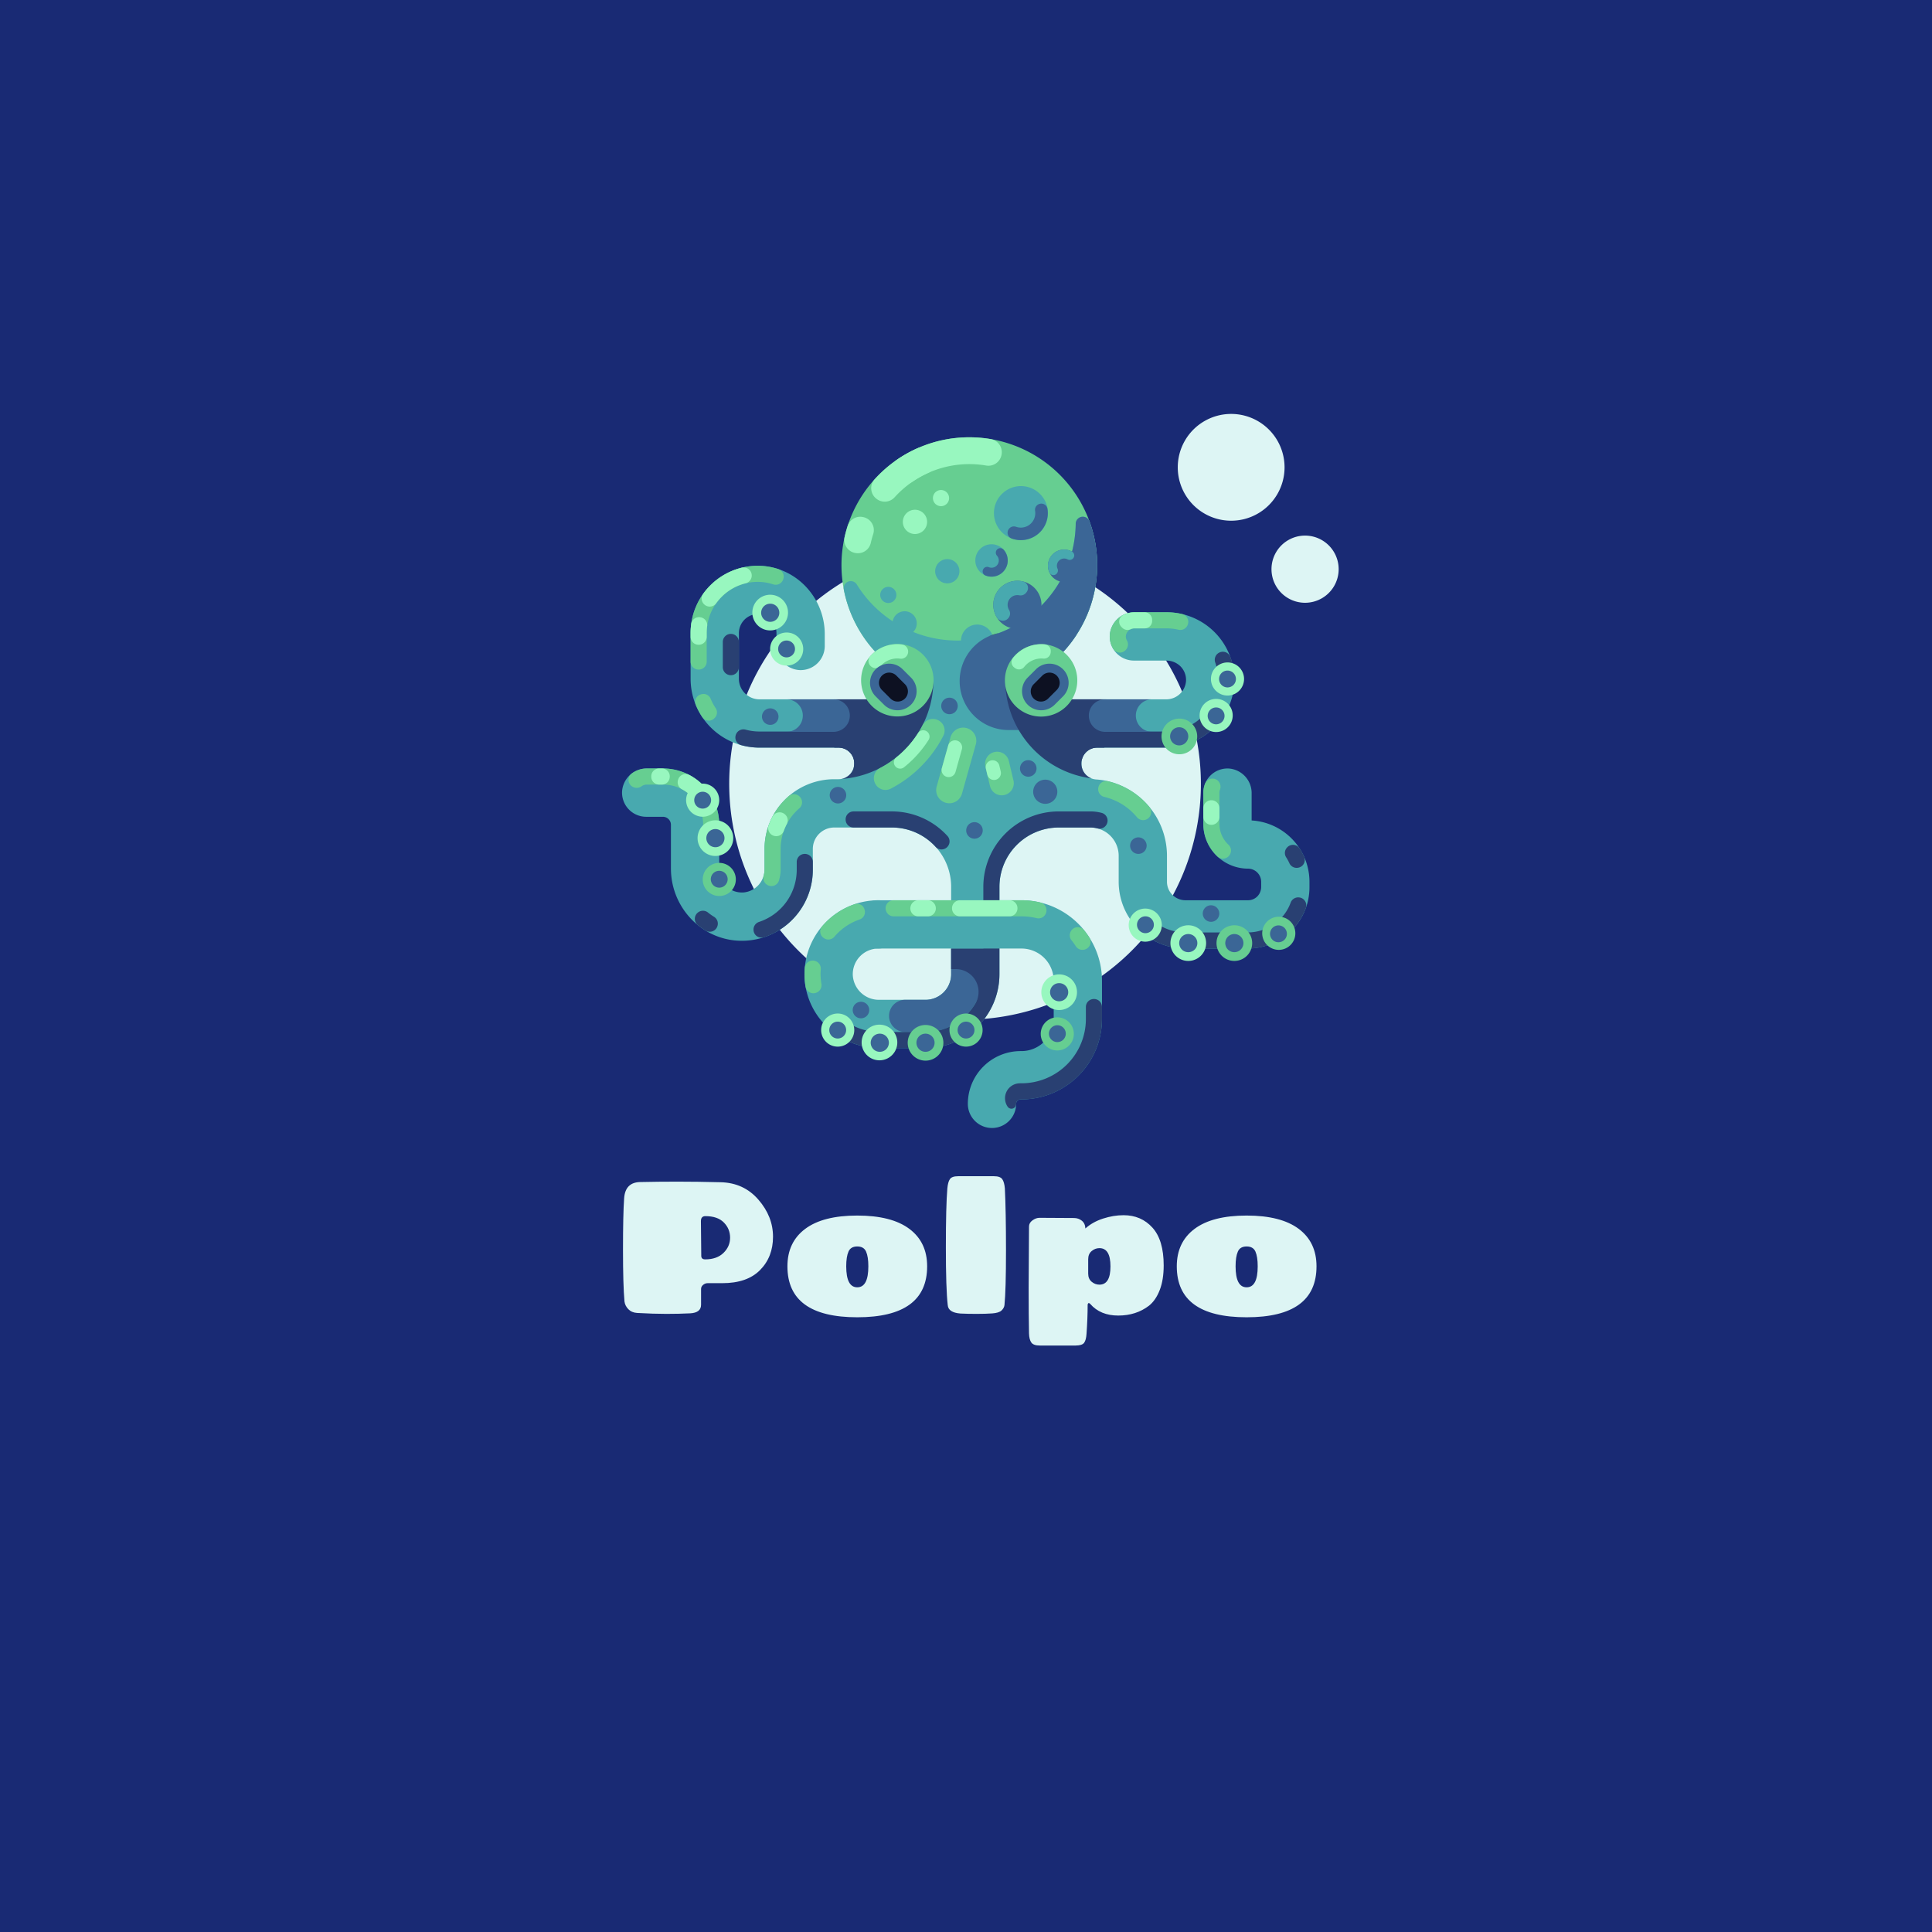
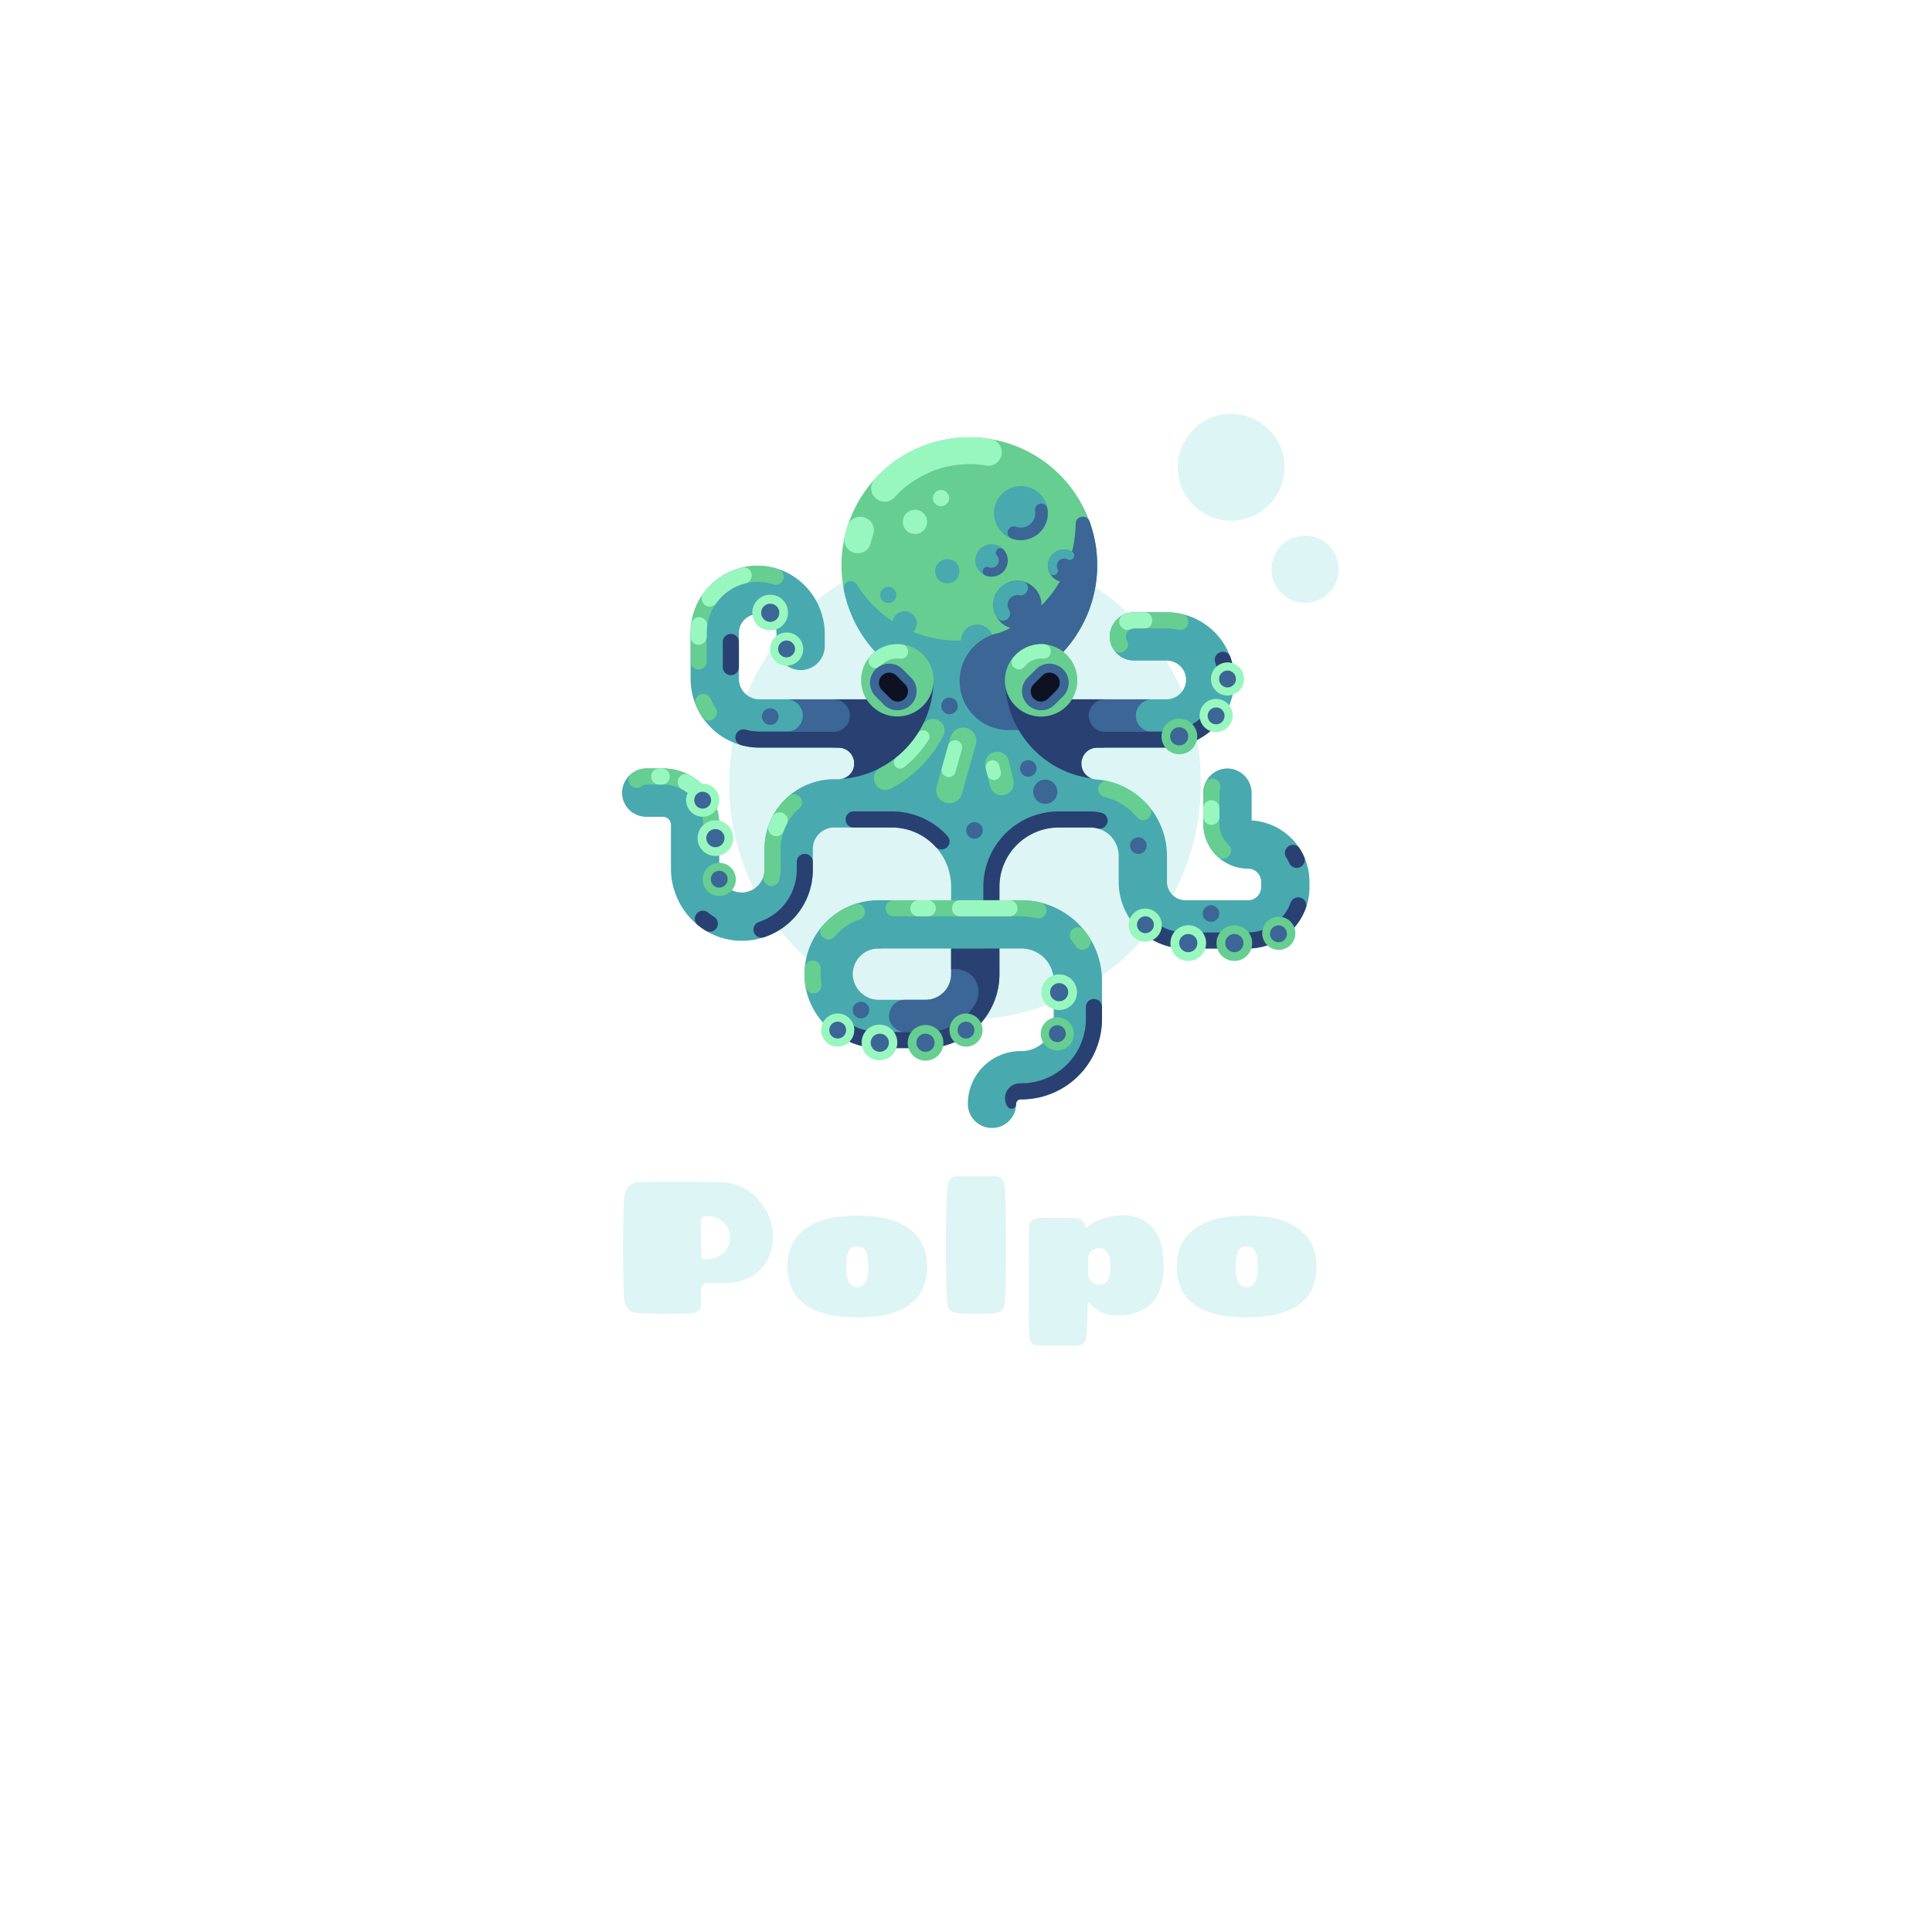
<svg xmlns="http://www.w3.org/2000/svg" width="512" height="512" viewBox="0 0 512 512" style="" data-bbox="164.86300972239803 109.69570398330688 189.92468866197635 246.8824992373801">
-   <rect data-fl-background="" x="0" y="0" width="512" height="512" fill="#192a74" />
  <path transform="matrix(1.25, 0, 0, 1.25, 193.247, 145.218)" data-type="circle" data-cx="50" data-cy="50" data-r="50" d="M50 50m-50 0a50 50 0 1 0 100 0a50 50 0 1 0 -100 0" fill="rgba(221,245,244,1)" />
  <g transform="matrix(0.474, 0, 0, 0.474, 137.435, 88.909)">
    <path fill="rgba(102,206,145,1)" transform="matrix(1, 0, 0, 1, 0, 0)" data-type="circle" data-cx="252" data-cy="128.4" data-r="71.484" d="M252 128.4m-71.484 0a71.484 71.484 0 1 0 142.968 0a71.484 71.484 0 1 0 -142.968 0" />
    <path fill="rgba(152,247,191,1)" d="M252 56.917A71.24 71.24 0 0 0 199.016 80.449a7.413 7.413 0 0 0 .967 10.773l.118.093a7.449 7.449 0 0 0 10.143-.88A56.336 56.336 0 0 1 261.355 72.699a7.45 7.45 0 0 0 8.577-5.651q.029-.129.057-.259a7.424 7.424 0 0 0-6.038-8.863A71.277 71.277 0 0 0 252 56.917Z" transform="matrix(1, 0, 0, 1, 0, 0)" />
    <path fill="rgba(152,247,191,1)" d="M222.944 63.096a70.923 70.923 0 0 0-11.173 6.222 7.446 7.446 0 0 0-1.808 10.631l.099.13a7.452 7.452 0 0 0 10.148 1.66 56.048 56.048 0 0 1 8.714-4.882 7.47 7.47 0 0 0 4.235-8.667q-.019-.073-.038-.146A7.437 7.437 0 0 0 222.944 63.096Z" transform="matrix(1, 0, 0, 1, 0, 0)" />
    <path fill="rgba(152,247,191,1)" d="M188.707 121.67l.151.017a7.385 7.385 0 0 0 8.038-5.682q.572-2.536 1.37-4.983a7.406 7.406 0 0 0-5.357-9.431l-.148-.036a7.417 7.417 0 0 0-8.81 4.955q-.978 3.033-1.689 6.18A7.43 7.43 0 0 0 188.707 121.67Z" transform="matrix(1, 0, 0, 1, 0, 0)" />
    <path fill="rgba(72,169,175,1)" d="M319.182 103.948a3.971 3.971 0 0 0-7.702 1.278 66.146 66.146 0 0 1-122.391 33.982 3.967 3.967 0 0 0-7.279 2.796q.022.115.045.231a71.493 71.493 0 1 0 137.328-38.287Z" transform="matrix(1, 0, 0, 1, 0, 0)" />
    <path fill="rgba(59,102,150,1)" transform="matrix(1, 0, 0, 1, 0, 0)" data-type="circle" data-cx="278.873" data-cy="150.607" data-r="13.461" d="M278.873 150.607m-13.461 0a13.461 13.461 0 1 0 26.922 0a13.461 13.461 0 1 0 -26.922 0" />
    <path fill="rgba(72,169,175,1)" transform="matrix(0.263, -0.965, 0.965, 0.263, 111.183, 344.132)" data-type="circle" data-cx="280.775" data-cy="99.313" data-r="15.097" d="M280.775 99.313m-15.097 0a15.097 15.097 0 1 0 30.194 0a15.097 15.097 0 1 0 -30.194 0" />
    <path fill="rgba(72,169,175,1)" transform="matrix(1, 0, 0, 1, 0, 0)" data-type="circle" data-cx="264.412" data-cy="125.778" data-r="9.059" d="M264.412 125.778m-9.059 0a9.059 9.059 0 1 0 18.118 0a9.059 9.059 0 1 0 -18.118 0" />
    <path fill="rgba(59,102,150,1)" d="M291.031 94.228l-.066.025a3.408 3.408 0 0 0-2.203 3.728 8.205 8.205 0 0 1-.118 3.266 8.087 8.087 0 0 1-10.519 5.713 3.509 3.509 0 0 0-3.883 1.029l-.045.054a3.454 3.454 0 0 0 1.404 5.449A15.088 15.088 0 0 0 295.673 96.88 3.463 3.463 0 0 0 291.031 94.228zM266.842 121.055l-.006.055a2.476 2.476 0 0 0 .58 1.952 4.048 4.048 0 0 1-4.532 6.472 2.461 2.461 0 0 0-3.022.988l-.027.043a2.469 2.469 0 0 0 1.077 3.573 9.056 9.056 0 0 0 10.253-14.388A2.477 2.477 0 0 0 266.842 121.055z" transform="matrix(1, 0, 0, 1, 0, 0)" />
    <path fill="rgba(72,169,175,1)" transform="matrix(0.16, -0.987, 0.987, 0.16, 47.016, 396.397)" data-type="circle" data-cx="256.353" data-cy="170.581" data-r="9.059" d="M256.353 170.581m-9.059 0a9.059 9.059 0 1 0 18.118 0a9.059 9.059 0 1 0 -18.118 0" />
    <path fill="rgba(72,169,175,1)" transform="matrix(1, 0, 0, 1, 0, 0)" data-type="circle" data-cx="239.685" data-cy="131.804" data-r="6.78" d="M239.685 131.804m-6.78 0a6.78 6.78 0 1 0 13.56 0a6.78 6.78 0 1 0 -13.56 0" />
    <path fill="rgba(72,169,175,1)" d="M211.211 145.051a4.517 4.517 0 1 1-4.517-4.517A4.517 4.517 0 0 1 211.211 145.051Z" transform="matrix(1, 0, 0, 1, 0, 0)" />
    <path fill="rgba(152,247,191,1)" d="M240.682 90.908a4.517 4.517 0 1 1-4.517-4.517A4.517 4.517 0 0 1 240.682 90.908Z" transform="matrix(1, 0, 0, 1, 0, 0)" />
    <path fill="rgba(72,169,175,1)" d="M222.61 160.959a6.78 6.78 0 1 1-6.78-6.78A6.78 6.78 0 0 1 222.61 160.959Z" transform="matrix(1, 0, 0, 1, 0, 0)" />
    <path fill="rgba(152,247,191,1)" d="M228.389 104.207a6.78 6.78 0 1 1-6.78-6.78A6.78 6.78 0 0 1 228.389 104.207Z" transform="matrix(1, 0, 0, 1, 0, 0)" />
    <path fill="rgba(59,102,150,1)" transform="matrix(1, 0, 0, 1, 0, 0)" data-type="circle" data-cx="305.019" data-cy="128.75" data-r="9.059" d="M305.019 128.75m-9.059 0a9.059 9.059 0 1 0 18.118 0a9.059 9.059 0 1 0 -18.118 0" />
    <path fill="rgba(72,169,175,1)" d="M442.166 305.412a34.377 34.377 0 0 0-32.333-34.272v-15.177a13.751 13.751 0 0 0-12.848-13.866 13.5 13.5 0 0 0-14.152 13.485v17.5a25.029 25.029 0 0 0 24.87 25 7.387 7.387 0 0 1 7.463 7.322l.001 2.749a7.684 7.684 0 0 1-1.821 5.101 7.295 7.295 0 0 1-5.511 2.496H372.833a10.333 10.333 0 0 1-10.333-10.333v-14.501a42.844 42.844 0 0 0-25.889-39.351 41.138 41.138 0 0 0-13.678-3.341 8.827 8.827 0 0 1-8.266-8.763v-.267a8.778 8.778 0 0 1 8.778-8.778h38.134c20.743 0 38.201-16.378 38.581-37.118a37.836 37.836 0 0 0-37.832-38.549l-17.947.001a13.751 13.751 0 0 0-13.865 12.848A13.5 13.5 0 0 0 344 181.75l17.988-.001a11.294 11.294 0 0 1 7.567 2.76 10.781 10.781 0 0 1 3.598 8.617 11.055 11.055 0 0 1-11.158 10.291h-75.662V179.583h-68.667v23.833H134.667a11.5 11.5 0 0 1-11.5-11.5V166.558a10.704 10.704 0 0 1 9.489-10.76 10.512 10.512 0 0 1 11.511 10.452v6.952a13.751 13.751 0 0 0 12.848 13.866 13.5 13.5 0 0 0 14.152-13.485v-6.63c0-20.478-16.124-37.709-36.597-38.193A37.541 37.541 0 0 0 96.167 166.25v25.666a38.5 38.5 0 0 0 38.5 38.5h44.222a8.778 8.778 0 0 1 8.778 8.778v.111a8.778 8.778 0 0 1-8.778 8.778H176.5a39 39 0 0 0-39 39v11.295a12.914 12.914 0 0 1-11.446 12.98 12.68 12.68 0 0 1-13.887-12.609v-25.167a31.5 31.5 0 0 0-31.5-31.5H71.714a13.751 13.751 0 0 0-13.866 12.848A13.5 13.5 0 0 0 71.333 269.083h9.334a4.5 4.5 0 0 1 4.5 4.5v24.423c0 21.66 17.055 39.886 38.71 40.399A39.71 39.71 0 0 0 164.5 298.75v-11.667a12 12 0 0 1 12-12h32.166a33.167 33.167 0 0 1 33.167 33.167v48.833a14.333 14.333 0 0 1-14.334 14.333H201.571a14.6 14.6 0 0 1-14.729-13.829 14.349 14.349 0 0 1 14.16-14.836c5.598-.064 10.836-3.203 12.752-8.464a13.564 13.564 0 0 0-12.587-18.537 41.379 41.379 0 0 0-41.322 42.33c.534 22.565 19.526 40.337 42.097 40.337h25.558a41.333 41.333 0 0 0 41.334-41.333v-48.833a33.167 33.167 0 0 1 33.167-33.167H319.667a15.833 15.833 0 0 1 15.833 15.833v14.5a37.334 37.334 0 0 0 37.334 37.334h34.346a35.183 35.183 0 0 0 24.525-9.656 34.12 34.12 0 0 0 10.463-24.685Z" transform="matrix(1, 0, 0, 1, 0, 0)" />
    <path fill="rgba(59,102,150,1)" d="M328.53 203.417a27.403 27.403 0 0 1-25.41 17.17H273.97a27.376 27.376 0 0 1-26.59-20.85 27.031 27.031 0 0 1-.79-6.53 27.385 27.385 0 0 1 16.17-24.98c1.95-.53 3.87-1.15 5.74-1.85a66.058 66.058 0 0 0 42.98-61.15 3.969 3.969 0 0 1 7.7-1.28c.18.5.36 1.01.54 1.52.31.93.61 1.88.89 2.83.14.49.28.98.41 1.47.12.42.22.83.33 1.25l.15.63c.09.36.18.73.26 1.1v.03c.12.5.22.99.32 1.49.31 1.52.57 3.05.77 4.61q.09.6.15 1.2c.05.4.09.8.13 1.21.05.5.09 1.01.13 1.51a1.635 1.635 0 0 1 .02.22c.03.39.06.78.08 1.17.03.47.05.94.06 1.42.02.38.03.76.04 1.15.03 1.34.03 2.69-.02 4.05-.02.56-.04 1.11-.08 1.66-.03.68-.08 1.36-.14 2.04-.07.84-.16 1.68-.26 2.51a70.911 70.911 0 0 1-11.04 30.26c.02.01.04.01.06.02a71.813 71.813 0 0 1-25.65 23.81v12.31Z" transform="matrix(1, 0, 0, 1, 0, 0)" />
    <path fill="rgba(102,206,145,1)" d="M105.167 166.25a28.541 28.541 0 0 1 28.498-28.5c.229 0.0.461.003.692.008a27.344 27.344 0 0 1 8.036 1.406 4.435 4.435 0 0 0 5.553-2.825l.035-.1a4.421 4.421 0 0 0-2.747-5.629 36.526 36.526 0 0 0-10.664-1.85c-.301-.007-.604-.011-.903-.011a37.54 37.54 0 0 0-37.5 37.5v16.087a4.455 4.455 0 0 0 4.652 4.455l.09-.004a4.465 4.465 0 0 0 4.258-4.455Z" transform="matrix(1, 0, 0, 1, 0, 0)" />
    <path fill="rgba(152,247,191,1)" d="M105.167 166.25a28.309 28.309 0 0 1 .253-3.778 4.428 4.428 0 0 0-3.567-4.892l-.089-.017a4.438 4.438 0 0 0-5.264 3.711 37.236 37.236 0 0 0-.334 4.976v2.211a4.455 4.455 0 0 0 4.455 4.455h.09a4.455 4.455 0 0 0 4.455-4.455zM103.938 150.479l.071.059a4.446 4.446 0 0 0 6.465-.829 28.745 28.745 0 0 1 3.053-3.599 28.357 28.357 0 0 1 13.346-7.545 4.487 4.487 0 0 0 3.429-5.035l-.014-.089a4.477 4.477 0 0 0-5.517-3.618 37.59 37.59 0 0 0-21.63 14.683A4.441 4.441 0 0 0 103.938 150.479z" transform="matrix(1, 0, 0, 1, 0, 0)" />
    <path fill="rgba(41,64,114,1)" d="M196.667 239.305v-.111a17.778 17.778 0 0 0-17.778-17.778H134.667a29.275 29.275 0 0 1-7.723-1.033 4.492 4.492 0 0 0-5.657 3.477l-.017.09a4.443 4.443 0 0 0 3.171 5.087 38.417 38.417 0 0 0 10.226 1.379h44.222a8.778 8.778 0 0 1 8.778 8.778v.111a8.682 8.682 0 0 1-.287 2.216c-.008.032-.012.064-.019.095 3.103-.194 6.161-.344 9.201-.475A17.686 17.686 0 0 0 196.667 239.305Z" transform="matrix(1, 0, 0, 1, 0, 0)" />
    <path fill="rgba(102,206,145,1)" d="M157.932 258.894q-.074-.132-.15-.263a4.455 4.455 0 0 0-6.778-1.051A38.897 38.897 0 0 0 137.5 287.083v11.295a13.281 13.281 0 0 1-.499 3.606 4.528 4.528 0 0 0 1.813 5.057l.076.05a4.41 4.41 0 0 0 6.647-2.297 21.853 21.853 0 0 0 .964-6.415V287.083a29.932 29.932 0 0 1 10.459-22.738A4.385 4.385 0 0 0 157.932 258.894zM71.714 251.083h9.094a22.353 22.353 0 0 1 22.359 22.359v5.949a4.389 4.389 0 0 0 5.437 4.262l.222-.055a4.389 4.389 0 0 0 3.341-4.262v-5.894a31.359 31.359 0 0 0-31.359-31.359h-9.094a14.107 14.107 0 0 0-8.544 2.882 4.388 4.388 0 0 0 .937 7.51l.083.035a4.511 4.511 0 0 0 4.453-.409A5.119 5.119 0 0 1 71.714 251.083z" transform="matrix(1, 0, 0, 1, 0, 0)" />
    <path fill="rgba(152,247,191,1)" d="M79.641 242.083H78.524a4.355 4.355 0 0 0-4.351 4.4q.001.151.003.301a4.352 4.352 0 0 0 4.351 4.298h1.114q.195 0 .39.004a4.351 4.351 0 0 0 4.453-4.023l.022-.313a4.353 4.353 0 0 0-4.243-4.662Q79.953 242.083 79.641 242.083zM103.313 251.604a31.375 31.375 0 0 0-7.877-5.899 4.369 4.369 0 0 0-6.199 2.455q-.047.142-.093.284a4.42 4.42 0 0 0 2.192 5.274 21.564 21.564 0 0 1 1.973 1.184 22.372 22.372 0 0 1 4.868 4.471 4.315 4.315 0 0 0 5.569.925q.132-.079.265-.159a4.343 4.343 0 0 0 1.172-6.426Q104.295 252.617 103.313 251.604z" transform="matrix(1, 0, 0, 1, 0, 0)" />
    <path fill="rgba(41,64,114,1)" d="M100.346 322.542l-.078.059a4.486 4.486 0 0 0-.033 7.069 39.736 39.736 0 0 0 4.335 3.052 4.481 4.481 0 0 0 6.652-2.712l.023-.089a4.465 4.465 0 0 0-2-4.93 31.031 31.031 0 0 1-3.372-2.386A4.492 4.492 0 0 0 100.346 322.542zM159.685 289.854A4.469 4.469 0 0 0 155.5 294.306v4.444a30.714 30.714 0 0 1-21.047 29.114 4.488 4.488 0 0 0-3.088 4.811l.011.09a4.441 4.441 0 0 0 5.78 3.679A39.722 39.722 0 0 0 164.5 298.75v-4.45a4.455 4.455 0 0 0-4.725-4.453zM208.666 266.083h-21.392a4.447 4.447 0 0 0-4.436 4.668l.005.105a4.434 4.434 0 0 0 4.436 4.227h21.387a33.062 33.062 0 0 1 24.482 10.804 4.439 4.439 0 0 0 5.865.636l.073-.052a4.467 4.467 0 0 0 .66-6.673A42.043 42.043 0 0 0 208.666 266.083z" transform="matrix(1, 0, 0, 1, 0, 0)" />
    <path fill="rgba(102,206,145,1)" d="M110.179 208.336a29.48 29.48 0 0 1-2.827-5.296 4.294 4.294 0 0 0-5.232-2.429q-.1.03-.201.059a4.355 4.355 0 0 0-2.879 5.835 38.421 38.421 0 0 0 3.704 6.926 4.319 4.319 0 0 0 6.688.588q.138-.144.276-.289A4.319 4.319 0 0 0 110.179 208.336Z" transform="matrix(1, 0, 0, 1, 0, 0)" />
    <path fill="rgba(41,64,114,1)" d="M425.444 326.629a26.013 26.013 0 0 1-18.264 7.121h-34.346a28.217 28.217 0 0 1-19.613-7.914 4.48 4.48 0 0 0-6.832.591q-.053.078-.106.156a4.467 4.467 0 0 0 .643 5.702 37.191 37.191 0 0 0 25.908 10.465h34.346a35.182 35.182 0 0 0 24.405-9.54 34.206 34.206 0 0 0 8.568-13.178 4.443 4.443 0 0 0-3.968-5.873l-.091-.005a4.48 4.48 0 0 0-4.46 2.969A25.236 25.236 0 0 1 425.444 326.629zM114.167 171.329v14.1a4.5 4.5 0 0 0 5.472 4.394h0a4.5 4.5 0 0 0 3.528-4.394v-14.1a4.5 4.5 0 0 0-4.763-4.492h0A4.5 4.5 0 0 0 114.167 171.329zM391.761 177.274a4.483 4.483 0 0 0-2.259 5.611 28.872 28.872 0 0 1 1.66 10.248q-.025 1.378-.184 2.723a4.444 4.444 0 0 0 2.375 4.52l.082.041a4.466 4.466 0 0 0 6.466-3.421 35.988 35.988 0 0 0 .259-3.697 37.882 37.882 0 0 0-2.204-13.507 4.468 4.468 0 0 0-6.112-2.557z" transform="matrix(1, 0, 0, 1, 0, 0)" />
    <path fill="rgba(102,206,145,1)" d="M371.025 155.751a38.033 38.033 0 0 0-8.694-1.002h-.004l-17.947.001a13.75 13.75 0 0 0-13.87 12.968 13.434 13.434 0 0 0 1.888 7.433 4.365 4.365 0 0 0 6.906.808l.21-.219a4.477 4.477 0 0 0 .545-5.316 4.501 4.501 0 0 1-.553-2.403 4.756 4.756 0 0 1 4.875-4.271l17.951-.001a28.907 28.907 0 0 1 6.651.772 4.424 4.424 0 0 0 5.231-3.138l.025-.087A4.441 4.441 0 0 0 371.025 155.751Z" transform="matrix(1, 0, 0, 1, 0, 0)" />
    <path fill="rgba(41,64,114,1)" d="M389.972 211.25l-.152-.128a4.395 4.395 0 0 0-6.072.482 29.912 29.912 0 0 1-22.169 9.812h-3.64c.021.165.041.336.062.5-.021-.164-.041-.335-.062-.5h-34.494a17.764 17.764 0 0 0-17.721 16.654c3.06.045 6.109-.314 9.107-.547a8.778 8.778 0 0 1 8.614-7.107h38.134a38.965 38.965 0 0 0 28.77-12.675A4.5 4.5 0 0 0 389.972 211.25Z" transform="matrix(1, 0, 0, 1, 0, 0)" />
    <path fill="rgba(102,206,145,1)" d="M336.611 251.565a41.702 41.702 0 0 0-7.107-2.354 4.453 4.453 0 0 0-5.298 3.182l-.025.093a4.453 4.453 0 0 0 3.299 5.498 32.628 32.628 0 0 1 5.568 1.846 33.736 33.736 0 0 1 12.652 9.485 4.474 4.474 0 0 0 7.452-.77l.047-.092a4.424 4.424 0 0 0-.518-4.826A42.957 42.957 0 0 0 336.611 251.565Z" transform="matrix(1, 0, 0, 1, 0, 0)" />
    <path fill="rgba(59,102,150,1)" d="M241.83 342.747v14.34a14.33 14.33 0 0 1-14.33 14.33h-11.361a8.963 8.963 0 0 0-8.95 7.921q-.012.108-.023.215a8.99 8.99 0 0 0 8.979 9.864H227.5a32.33 32.33 0 0 0 32.33-32.33V342.747Z" transform="matrix(1, 0, 0, 1, 0, 0)" />
    <path fill="rgba(102,206,145,1)" d="M382.833 255.583v17.5a24.919 24.919 0 0 0 7.871 18.186 4.475 4.475 0 0 0 6.993-1.088l.043-.079a4.43 4.43 0 0 0-.825-5.363 15.925 15.925 0 0 1-5.083-11.656v-17.5a4.475 4.475 0 0 1 .273-1.544 4.7 4.7 0 0 0-.226-3.954l-.047-.083a4.465 4.465 0 0 0-8.016.516A13.434 13.434 0 0 0 382.833 255.583Z" transform="matrix(1, 0, 0, 1, 0, 0)" />
    <path fill="rgba(41,64,114,1)" d="M429.168 291.788a25.319 25.319 0 0 1 1.746 3.199 4.437 4.437 0 0 0 4.666 2.615q.093-.013.185-.027a4.424 4.424 0 0 0 3.379-6.233 34.298 34.298 0 0 0-2.468-4.523 4.421 4.421 0 0 0-7.052-.533q-.061.07-.123.14A4.444 4.444 0 0 0 429.168 291.788Z" transform="matrix(1, 0, 0, 1, 0, 0)" />
    <path fill="rgba(102,206,145,1)" d="M168.842 357.867a32.34 32.34 0 0 1 .107-3.499 4.468 4.468 0 0 0-3.392-4.74l-.088-.021a4.467 4.467 0 0 0-5.489 3.998 41.578 41.578 0 0 0-.134 4.475 40.189 40.189 0 0 0 .589 5.971 4.453 4.453 0 0 0 6.045 3.384l.085-.035a4.496 4.496 0 0 0 2.731-4.964A30.689 30.689 0 0 1 168.842 357.867Z" transform="matrix(1, 0, 0, 1, 0, 0)" />
    <path fill="rgba(41,64,114,1)" d="M328.53 273.727l-.04.06a4.494 4.494 0 0 1-4.79 1.83 15.362 15.362 0 0 0-4.03-.53H302a33.167 33.167 0 0 0-33.17 33.16v48.84a41.331 41.331 0 0 1-41.33 41.33h-25.56a42.493 42.493 0 0 1-25.94-8.83 4.311 4.311 0 0 1-.74-6.08c.1-.12.19-.23.28-.35a4.35 4.35 0 0 1 6.07-.65 33.366 33.366 0 0 0 20.33 6.91H227.5a32.315 32.315 0 0 0 27.828-15.864q.073-.124.145-.247a12.734 12.734 0 0 0-11.082-19.06h-2.561v-11.5h18v-34.5A42.168 42.168 0 0 1 302 266.087h17.67a24.842 24.842 0 0 1 6.365.827A4.474 4.474 0 0 1 328.53 273.727Z" transform="matrix(1, 0, 0, 1, 0, 0)" />
    <path fill="rgba(72,169,175,1)" d="M264.667 443.083a13.5 13.5 0 0 1-13.5-13.5 29.533 29.533 0 0 1 29.5-29.5h.5a18.021 18.021 0 0 0 18-18v-21.333a18.021 18.021 0 0 0-18-18h-80a13.5 13.5 0 1 1 0-27h80a45.051 45.051 0 0 1 45 45v21.333a45.051 45.051 0 0 1-45 45h-.5a2.503 2.503 0 0 0-2.5 2.5A13.5 13.5 0 0 1 264.667 443.083Z" transform="matrix(1, 0, 0, 1, 0, 0)" />
    <path fill="rgba(41,64,114,1)" d="M317.167 375.397v6.686a36 36 0 0 1-36 36h-.5a11.518 11.518 0 0 0-1.831.146 8.341 8.341 0 0 0-5.518 12.786l.066.102a2.601 2.601 0 0 0 4.783-1.418l.001-.096a2.513 2.513 0 0 1 2.5-2.52h.5a45 45 0 0 0 45-45v-6.649a4.477 4.477 0 0 0-5.145-4.427l-.09.014A4.426 4.426 0 0 0 317.167 375.397Z" transform="matrix(1, 0, 0, 1, 0, 0)" />
    <path fill="rgba(102,206,145,1)" d="M308.274 334.356l-.02.096a4.437 4.437 0 0 0 .878 3.695 36.154 36.154 0 0 1 2.408 3.342 4.413 4.413 0 0 0 4.668 1.89l.075-.016a4.475 4.475 0 0 0 2.816-6.784 45.201 45.201 0 0 0-2.998-4.146A4.476 4.476 0 0 0 308.274 334.356zM281.167 324.75a35.786 35.786 0 0 1 8.487 1.018 4.423 4.423 0 0 0 5.382-3.484l.017-.09a4.453 4.453 0 0 0-3.287-5.174 44.756 44.756 0 0 0-10.6-1.27h-71.528a4.454 4.454 0 0 0-4.215 5.885l.03.091a4.44 4.44 0 0 0 4.215 3.025z" transform="matrix(1, 0, 0, 1, 0, 0)" />
    <path fill="rgba(152,247,191,1)" d="M141.943 269.022a38.809 38.809 0 0 0-2.147 4.89 4.477 4.477 0 0 0 4.2 6.005h.081a4.44 4.44 0 0 0 4.183-2.918 29.826 29.826 0 0 1 1.68-3.799 4.457 4.457 0 0 0-.844-5.304l-.067-.064A4.491 4.491 0 0 0 141.943 269.022zM354.188 158.756a4.181 4.181 0 0 0-4.169-4.006l-5.639 0a14.043 14.043 0 0 0-6.35 1.517 4.164 4.164 0 0 0-1.021 6.664q.247.245.494.491a4.211 4.211 0 0 0 4.754.791 5.075 5.075 0 0 1 2.123-.464l5.665-0a4.175 4.175 0 0 0 4.17-4.331Q354.203 159.087 354.188 158.756zM387.391 259.836l-.1-0a4.453 4.453 0 0 0-4.458 4.457l.014 4.816a4.493 4.493 0 0 0 5.027 4.448h0a4.493 4.493 0 0 0 3.959-4.461v-4.803A4.457 4.457 0 0 0 387.391 259.836zM219.194 319.064q-.03.118-.059.236a4.441 4.441 0 0 0 4.345 5.45h5.342a4.455 4.455 0 0 0 4.119-6.154l-.037-.09a4.458 4.458 0 0 0-4.119-2.756h-5.283A4.428 4.428 0 0 0 219.194 319.064zM242.321 320.205v.09a4.455 4.455 0 0 0 4.455 4.455h27.677a4.463 4.463 0 0 0 4.44-4.126l.007-.09a4.443 4.443 0 0 0-4.441-4.784h-27.683A4.455 4.455 0 0 0 242.321 320.205z" transform="matrix(1, 0, 0, 1, 0, 0)" />
-     <path fill="rgba(102,206,145,1)" d="M170.551 336.82a4.363 4.363 0 0 0 5.943-.607q.741-.874 1.55-1.704a32.212 32.212 0 0 1 12.685-8.032 4.342 4.342 0 0 0 2.81-4.964q-.029-.151-.059-.301a4.33 4.33 0 0 0-5.609-3.26 41.478 41.478 0 0 0-18.191 12.394 4.394 4.394 0 0 0 .799 6.42Z" transform="matrix(1, 0, 0, 1, 0, 0)" />
+     <path fill="rgba(102,206,145,1)" d="M170.551 336.82a4.363 4.363 0 0 0 5.943-.607q.741-.874 1.55-1.704a32.212 32.212 0 0 1 12.685-8.032 4.342 4.342 0 0 0 2.81-4.964q-.029-.151-.059-.301a4.33 4.33 0 0 0-5.609-3.26 41.478 41.478 0 0 0-18.191 12.394 4.394 4.394 0 0 0 .799 6.42" transform="matrix(1, 0, 0, 1, 0, 0)" />
    <path fill="rgba(41,64,114,1)" d="M231.92 192.667a55.412 55.412 0 0 1-51.48 55.28 8.777 8.777 0 0 0 7.23-8.64v-.11a8.779 8.779 0 0 0-8.78-8.78H176.5v-27h41.17v-10.75zM327.5 203.417v27h-4.06a8.777 8.777 0 0 0-8.77 8.78v.26a8.756 8.756 0 0 0 5.58 8.15 55.403 55.403 0 0 1-48.17-54.94h14.25v10.75z" transform="matrix(1, 0, 0, 1, 0, 0)" />
    <path fill="rgba(102,206,145,1)" transform="matrix(0.797, -0.603, 0.603, 0.797, -57.138, 215.424)" data-type="circle" data-cx="292.333" data-cy="192.827" data-r="20.248" d="M292.333 192.827m-20.248 0a20.248 20.248 0 1 0 40.496 0a20.248 20.248 0 1 0 -40.496 0" />
    <path fill="rgba(152,247,191,1)" d="M277.58 185.976a3.723 3.723 0 0 0 5.168-.75 12.181 12.181 0 0 1 10.586-4.603 3.755 3.755 0 0 0 4.15-3.402q.02-.276.041-.552a3.741 3.741 0 0 0-3.417-4.015 20.276 20.276 0 0 0-17.741 7.726 3.712 3.712 0 0 0 .761 5.258Q277.355 185.804 277.58 185.976Z" transform="matrix(1, 0, 0, 1, 0, 0)" />
    <path fill="rgba(13,17,34,1)" d="M292.087 207.117a8.197 8.197 0 0 1-5.796-13.993l4.739-4.739a8.197 8.197 0 0 1 11.592 11.592l-4.739 4.739A8.141 8.141 0 0 1 292.087 207.117Z" transform="matrix(1, 0, 0, 1, 0, 0)" />
    <path fill="rgba(59,102,150,1)" d="M296.826 188.484a5.679 5.679 0 0 1 4.028 1.669v0a5.697 5.697 0 0 1 0 8.056l-4.739 4.739a5.697 5.697 0 1 1-8.056-8.056l4.739-4.739a5.679 5.679 0 0 1 4.028-1.669Zm0-5a10.627 10.627 0 0 0-7.564 3.133l-4.739 4.739a10.697 10.697 0 0 0 15.127 15.127l4.739-4.739a10.697 10.697 0 0 0-7.564-18.26Z" transform="matrix(1, 0, 0, 1, 0, 0)" />
    <path fill="rgba(102,206,145,1)" transform="matrix(0.104, -0.995, 0.995, 0.104, -2.126, 383.294)" data-type="circle" data-cx="211.667" data-cy="192.827" data-r="20.248" d="M211.667 192.827m-20.248 0a20.248 20.248 0 1 0 40.496 0a20.248 20.248 0 1 0 -40.496 0" />
    <path fill="rgba(152,247,191,1)" d="M209.471 180.777a12.187 12.187 0 0 1 3.814-.091 3.95 3.95 0 0 0 4.503-3.768l.003-.086a3.985 3.985 0 0 0-3.455-4.082 20.263 20.263 0 0 0-17.706 6.523 3.98 3.98 0 0 0 .832 6.054l.075.046a3.899 3.899 0 0 0 4.971-.657A12.147 12.147 0 0 1 209.471 180.777Z" transform="matrix(1, 0, 0, 1, 0, 0)" />
    <path fill="rgba(13,17,34,1)" d="M211.913 207.117a8.141 8.141 0 0 1-5.796-2.401l-4.739-4.739a8.197 8.197 0 1 1 11.592-11.591l4.739 4.738a8.197 8.197 0 0 1-5.796 13.993Z" transform="matrix(1, 0, 0, 1, 0, 0)" />
    <path fill="rgba(59,102,150,1)" d="M207.174 188.484a5.679 5.679 0 0 1 4.028 1.669l4.739 4.739a5.697 5.697 0 1 1-8.056 8.056l-4.739-4.739a5.697 5.697 0 0 1 0-8.056v-0a5.679 5.679 0 0 1 4.028-1.669Zm0-5a10.697 10.697 0 0 0-7.564 18.26l4.739 4.739a10.697 10.697 0 0 0 15.127-15.127l-4.739-4.739a10.626 10.626 0 0 0-7.564-3.133Z" transform="matrix(1, 0, 0, 1, 0, 0)" />
    <path fill="rgba(41,64,114,1)" d="M268.5 166.377c-1.87.7-3.79 1.32-5.74 1.85A26.555 26.555 0 0 1 268.5 166.377Z" transform="matrix(1, 0, 0, 1, 0, 0)" />
    <path fill="rgba(59,102,150,1)" d="M345.095 212.5v-0a9.083 9.083 0 0 1 9.083-9.083h-26.288a9.083 9.083 0 0 0-9.083 9.083v0a9.083 9.083 0 0 0 9.083 9.083h26.288A9.083 9.083 0 0 1 345.095 212.5Z" transform="matrix(1, 0, 0, 1, 0, 0)" />
    <path fill="rgba(59,102,150,1)" d="M158.905 212.5v-0a9.083 9.083 0 0 0-9.083-9.083h26.288a9.083 9.083 0 0 1 9.083 9.083v0a9.083 9.083 0 0 1-9.083 9.083h-26.288A9.083 9.083 0 0 0 158.905 212.5Z" transform="matrix(1, 0, 0, 1, 0, 0)" />
    <path fill="rgba(102,206,145,1)" d="M232.364 214.45a6.442 6.442 0 0 0-6.501 3.431 55.486 55.486 0 0 1-23.84 23.981 6.389 6.389 0 0 0-2.854 8.228l.052.119a6.437 6.437 0 0 0 8.866 3.152 68.749 68.749 0 0 0 29.346-29.496 6.446 6.446 0 0 0-4.897-9.394zM238.824 261.254h0a7.347 7.347 0 0 1-5.088-9.059l7.748-27.599a7.347 7.347 0 0 1 9.059-5.088h0a7.347 7.347 0 0 1 5.088 9.059l-7.748 27.599A7.347 7.347 0 0 1 238.824 261.254z" transform="matrix(1, 0, 0, 1, 0, 0)" />
    <path fill="rgba(152,247,191,1)" d="M239.383 246.759h0a3.968 3.968 0 0 1-2.748-4.893l3.546-12.632a3.968 3.968 0 0 1 4.893-2.748h0a3.968 3.968 0 0 1 2.748 4.893l-3.546 12.632A3.968 3.968 0 0 1 239.383 246.759Z" transform="matrix(1, 0, 0, 1, 0, 0)" />
    <path fill="rgba(102,206,145,1)" d="M271.659 256.901h0a6.745 6.745 0 0 1-8.115-5.014l-2.569-10.875a6.745 6.745 0 0 1 5.014-8.115h0a6.745 6.745 0 0 1 8.115 5.014l2.569 10.875A6.745 6.745 0 0 1 271.659 256.901Z" transform="matrix(1, 0, 0, 1, 0, 0)" />
    <path fill="rgba(152,247,191,1)" d="M266.688 248.401h0a3.861 3.861 0 0 1-4.645-2.87l-.777-3.29a3.861 3.861 0 0 1 2.87-4.645h0a3.861 3.861 0 0 1 4.645 2.87l.777 3.29A3.861 3.861 0 0 1 266.688 248.401zM228.888 221.954l-.061-.07a3.455 3.455 0 0 0-5.513.442 55.083 55.083 0 0 1-12.177 13.603 3.476 3.476 0 0 0-.647 4.78l.042.056a3.467 3.467 0 0 0 4.934.658 61.56 61.56 0 0 0 5.175-4.617 62.67 62.67 0 0 0 8.568-10.682A3.48 3.48 0 0 0 228.888 221.954z" transform="matrix(1, 0, 0, 1, 0, 0)" />
    <path fill="rgba(72,169,175,1)" d="M273.55 149.364a5.443 5.443 0 0 1 4.129-4.088 5.527 5.527 0 0 1 2.19-.036 3.922 3.922 0 0 0 3.914-1.455q.115-.154.233-.305a3.765 3.765 0 0 0-2.092-5.981 13.457 13.457 0 0 0-14.568 20.078 3.967 3.967 0 0 0 6.721.073l.043-.067a3.835 3.835 0 0 0 .121-4.088A5.461 5.461 0 0 1 273.55 149.364zM309.384 120.816a9.051 9.051 0 0 0-12.597 11.711 2.455 2.455 0 0 0 4.358.22l.068-.117a2.474 2.474 0 0 0 .093-2.267 3.999 3.999 0 0 1-.17-2.803 4.044 4.044 0 0 1 5.725-2.418 2.503 2.503 0 0 0 2.733-.163q.044-.035.088-.069A2.454 2.454 0 0 0 309.384 120.816z" transform="matrix(1, 0, 0, 1, 0, 0)" />
    <path fill="rgba(152,247,191,1)" transform="matrix(0.039, -0.999, 0.999, 0.039, -201.137, 581.595)" data-type="circle" data-cx="201.942" data-cy="395.417" data-r="9.971" d="M201.942 395.417m-9.971 0a9.971 9.971 0 1 0 19.942 0a9.971 9.971 0 1 0 -19.942 0" />
    <path fill="rgba(59,102,150,1)" d="M207.017 395.417a5.075 5.075 0 1 1-5.075-5.075A5.075 5.075 0 0 1 207.017 395.417Z" transform="matrix(1, 0, 0, 1, 0, 0)" />
    <path fill="rgba(152,247,191,1)" transform="matrix(1, 0, 0, 1, 0, 0)" data-type="circle" data-cx="110.035" data-cy="281.024" data-r="9.971" d="M110.035 281.024m-9.971 0a9.971 9.971 0 1 0 19.942 0a9.971 9.971 0 1 0 -19.942 0" />
    <path fill="rgba(59,102,150,1)" d="M115.11 281.024a5.075 5.075 0 1 1-5.075-5.075A5.075 5.075 0 0 1 115.11 281.024Z" transform="matrix(1, 0, 0, 1, 0, 0)" />
    <path fill="rgba(102,206,145,1)" transform="matrix(1, 0, 0, 1, 0, 0)" data-type="circle" data-cx="400.167" data-cy="339.712" data-r="9.971" d="M400.167 339.712m-9.971 0a9.971 9.971 0 1 0 19.942 0a9.971 9.971 0 1 0 -19.942 0" />
    <path fill="rgba(59,102,150,1)" d="M405.242 339.712a5.075 5.075 0 1 1-5.075-5.075A5.075 5.075 0 0 1 405.242 339.712Z" transform="matrix(1, 0, 0, 1, 0, 0)" />
    <path fill="rgba(152,247,191,1)" transform="matrix(1, 0, 0, 1, 0, 0)" data-type="circle" data-cx="178.412" data-cy="388.34" data-r="9.257" d="M178.412 388.34m-9.257 0a9.257 9.257 0 1 0 18.514 0a9.257 9.257 0 1 0 -18.514 0" />
    <path fill="rgba(59,102,150,1)" transform="matrix(1, 0, 0, 1, 0, 0)" data-type="circle" data-cx="178.412" data-cy="388.34" data-r="4.712" d="M178.412 388.34m-4.712 0a4.712 4.712 0 1 0 9.424 0a4.712 4.712 0 1 0 -9.424 0" />
    <path fill="rgba(102,206,145,1)" transform="matrix(0.189, -0.982, 0.982, 0.189, -207.529, 356.811)" data-type="circle" data-cx="112.167" data-cy="303.996" data-r="9.257" d="M112.167 303.996m-9.257 0a9.257 9.257 0 1 0 18.514 0a9.257 9.257 0 1 0 -18.514 0" />
    <path fill="rgba(59,102,150,1)" d="M116.878 303.996a4.712 4.712 0 1 1-4.711-4.712A4.712 4.712 0 0 1 116.878 303.996Z" transform="matrix(1, 0, 0, 1, 0, 0)" />
    <path fill="rgba(152,247,191,1)" transform="matrix(1, 0, 0, 1, 0, 0)" data-type="circle" data-cx="102.91" data-cy="259.8" data-r="9.257" d="M102.91 259.8m-9.257 0a9.257 9.257 0 1 0 18.514 0a9.257 9.257 0 1 0 -18.514 0" />
    <path fill="rgba(59,102,150,1)" transform="matrix(1, 0, 0, 1, 0, 0)" data-type="circle" data-cx="102.91" data-cy="259.8" data-r="4.712" d="M102.91 259.8m-4.712 0a4.712 4.712 0 1 0 9.424 0a4.712 4.712 0 1 0 -9.424 0" />
    <path fill="rgba(152,247,191,1)" transform="matrix(0.161, -0.987, 0.987, 0.161, -47.22, 294.973)" data-type="circle" data-cx="149.821" data-cy="175.25" data-r="9.257" d="M149.821 175.25m-9.257 0a9.257 9.257 0 1 0 18.514 0a9.257 9.257 0 1 0 -18.514 0" />
    <path fill="rgba(59,102,150,1)" transform="matrix(1, 0, 0, 1, 0, 0)" data-type="circle" data-cx="149.821" data-cy="175.25" data-r="4.712" d="M149.821 175.25m-4.712 0a4.712 4.712 0 1 0 9.424 0a4.712 4.712 0 1 0 -9.424 0" />
    <path fill="rgba(102,206,145,1)" transform="matrix(1, 0, 0, 1, 0, 0)" data-type="circle" data-cx="250.159" data-cy="388.34" data-r="9.257" d="M250.159 388.34m-9.257 0a9.257 9.257 0 1 0 18.514 0a9.257 9.257 0 1 0 -18.514 0" />
    <path fill="rgba(59,102,150,1)" d="M254.871 388.34a4.712 4.712 0 1 1-4.712-4.712A4.712 4.712 0 0 1 254.871 388.34Z" transform="matrix(1, 0, 0, 1, 0, 0)" />
    <path fill="rgba(102,206,145,1)" transform="matrix(0.999, -0.053, 0.053, 0.999, -17.009, 22.825)" data-type="circle" data-cx="424.731" data-cy="334.252" data-r="9.257" d="M424.731 334.252m-9.257 0a9.257 9.257 0 1 0 18.514 0a9.257 9.257 0 1 0 -18.514 0" />
    <path fill="rgba(59,102,150,1)" transform="matrix(0.387, -0.922, 0.922, 0.387, -47.715, 596.77)" data-type="circle" data-cx="424.731" data-cy="334.252" data-r="4.712" d="M424.731 334.252m-4.712 0a4.712 4.712 0 1 0 9.424 0a4.712 4.712 0 1 0 -9.424 0" />
    <path fill="rgba(152,247,191,1)" transform="matrix(0.229, -0.973, 0.973, 0.229, -50.45, 595.211)" data-type="circle" data-cx="350.455" data-cy="329.448" data-r="9.257" d="M350.455 329.448m-9.257 0a9.257 9.257 0 1 0 18.514 0a9.257 9.257 0 1 0 -18.514 0" />
    <path fill="rgba(59,102,150,1)" d="M355.166 329.448a4.712 4.712 0 1 1-4.712-4.712A4.712 4.712 0 0 1 355.166 329.448Z" transform="matrix(1, 0, 0, 1, 0, 0)" />
    <path fill="rgba(152,247,191,1)" transform="matrix(1, 0, 0, 1, 0, 0)" data-type="circle" data-cx="396.342" data-cy="192.048" data-r="9.257" d="M396.342 192.048m-9.257 0a9.257 9.257 0 1 0 18.514 0a9.257 9.257 0 1 0 -18.514 0" />
    <path fill="rgba(59,102,150,1)" transform="matrix(1, 0, 0, 1, 0, 0)" data-type="circle" data-cx="396.342" data-cy="192.048" data-r="4.712" d="M396.342 192.048m-4.712 0a4.712 4.712 0 1 0 9.424 0a4.712 4.712 0 1 0 -9.424 0" />
    <path fill="rgba(102,206,145,1)" transform="matrix(0.193, -0.981, 0.981, 0.193, -139.887, 610.627)" data-type="circle" data-cx="301.216" data-cy="390.341" data-r="9.257" d="M301.216 390.341m-9.257 0a9.257 9.257 0 1 0 18.514 0a9.257 9.257 0 1 0 -18.514 0" />
    <path fill="rgba(59,102,150,1)" d="M305.927 390.341a4.712 4.712 0 1 1-4.712-4.712A4.712 4.712 0 0 1 305.927 390.341Z" transform="matrix(1, 0, 0, 1, 0, 0)" />
    <path fill="rgba(152,247,191,1)" transform="matrix(0.031, -1, 1, 0.031, 165.235, 595.819)" data-type="circle" data-cx="389.972" data-cy="212.673" data-r="9.257" d="M389.972 212.673m-9.257 0a9.257 9.257 0 1 0 18.514 0a9.257 9.257 0 1 0 -18.514 0" />
    <path fill="rgba(59,102,150,1)" transform="matrix(1, 0, 0, 1, 0, 0)" data-type="circle" data-cx="389.972" data-cy="212.673" data-r="4.712" d="M389.972 212.673m-4.712 0a4.712 4.712 0 1 0 9.424 0a4.712 4.712 0 1 0 -9.424 0" />
    <path fill="rgba(102,206,145,1)" transform="matrix(0.392, -0.92, 0.92, 0.392, -225.444, 449.753)" data-type="circle" data-cx="227.499" data-cy="395.417" data-r="9.971" d="M227.499 395.417m-9.971 0a9.971 9.971 0 1 0 19.942 0a9.971 9.971 0 1 0 -19.942 0" />
    <path fill="rgba(59,102,150,1)" d="M232.575 395.417a5.075 5.075 0 1 1-5.075-5.075A5.075 5.075 0 0 1 232.575 395.417Z" transform="matrix(1, 0, 0, 1, 0, 0)" />
    <path fill="rgba(152,247,191,1)" transform="matrix(1, 0, 0, 1, 0, 0)" data-type="circle" data-cx="374.409" data-cy="339.712" data-r="9.971" d="M374.409 339.712m-9.971 0a9.971 9.971 0 1 0 19.942 0a9.971 9.971 0 1 0 -19.942 0" />
    <path fill="rgba(59,102,150,1)" d="M379.484 339.712a5.075 5.075 0 1 1-5.075-5.075A5.075 5.075 0 0 1 379.484 339.712Z" transform="matrix(1, 0, 0, 1, 0, 0)" />
    <path fill="rgba(152,247,191,1)" transform="matrix(0.925, -0.38, 0.38, 0.925, -116.85, 142.381)" data-type="circle" data-cx="302.219" data-cy="367.165" data-r="9.971" d="M302.219 367.165m-9.971 0a9.971 9.971 0 1 0 19.942 0a9.971 9.971 0 1 0 -19.942 0" />
    <path fill="rgba(59,102,150,1)" d="M307.294 367.165a5.075 5.075 0 1 1-5.075-5.075A5.075 5.075 0 0 1 307.294 367.165Z" transform="matrix(1, 0, 0, 1, 0, 0)" />
    <path fill="rgba(102,206,145,1)" transform="matrix(0.231, -0.973, 0.973, 0.231, 66.065, 531.762)" data-type="circle" data-cx="369.334" data-cy="224.1" data-r="9.971" d="M369.334 224.1m-9.971 0a9.971 9.971 0 1 0 19.942 0a9.971 9.971 0 1 0 -19.942 0" />
    <path fill="rgba(59,102,150,1)" d="M374.409 224.1a5.075 5.075 0 1 1-5.075-5.075A5.075 5.075 0 0 1 374.409 224.1Z" transform="matrix(1, 0, 0, 1, 0, 0)" />
    <path fill="rgba(152,247,191,1)" transform="matrix(0.333, -0.943, 0.943, 0.333, -52.377, 235.962)" data-type="circle" data-cx="140.683" data-cy="155.022" data-r="9.971" d="M140.683 155.022m-9.971 0a9.971 9.971 0 1 0 19.942 0a9.971 9.971 0 1 0 -19.942 0" />
    <path fill="rgba(59,102,150,1)" d="M145.759 155.022a5.075 5.075 0 1 1-5.075-5.075A5.075 5.075 0 0 1 145.759 155.022Z" transform="matrix(1, 0, 0, 1, 0, 0)" />
    <path fill="rgba(59,102,150,1)" transform="matrix(1, 0, 0, 1, 0, 0)" data-type="circle" data-cx="294.454" data-cy="255.088" data-r="6.75" d="M294.454 255.088m-6.75 0a6.75 6.75 0 1 0 13.5 0a6.75 6.75 0 1 0 -13.5 0" />
    <path fill="rgba(59,102,150,1)" d="M351.129 285.218a4.62 4.62 0 1 1-4.62-4.62A4.62 4.62 0 0 1 351.129 285.218zM145.304 213.077a4.62 4.62 0 1 1-4.62-4.62A4.62 4.62 0 0 1 145.304 213.077z" transform="matrix(1, 0, 0, 1, 0, 0)" />
    <path fill="rgba(59,102,150,1)" transform="matrix(1, 0, 0, 1, 0, 0)" data-type="circle" data-cx="191.415" data-cy="377.136" data-r="4.62" d="M191.415 377.136m-4.62 0a4.62 4.62 0 1 0 9.24 0a4.62 4.62 0 1 0 -9.24 0" />
-     <path fill="rgba(59,102,150,1)" transform="matrix(1, 0, 0, 1, 0, 0)" data-type="circle" data-cx="178.557" data-cy="257.015" data-r="4.62" d="M178.557 257.015m-4.62 0a4.62 4.62 0 1 0 9.24 0a4.62 4.62 0 1 0 -9.24 0" />
    <path fill="rgba(59,102,150,1)" transform="matrix(1, 0, 0, 1, 0, 0)" data-type="circle" data-cx="240.903" data-cy="207.117" data-r="4.62" d="M240.903 207.117m-4.62 0a4.62 4.62 0 1 0 9.24 0a4.62 4.62 0 1 0 -9.24 0" />
    <path fill="rgba(59,102,150,1)" transform="matrix(0.386, -0.923, 0.923, 0.386, -48.512, 411.46)" data-type="circle" data-cx="284.813" data-cy="242.171" data-r="4.62" d="M284.813 242.171m-4.62 0a4.62 4.62 0 1 0 9.24 0a4.62 4.62 0 1 0 -9.24 0" />
    <path fill="rgba(59,102,150,1)" d="M259.491 276.715a4.62 4.62 0 1 1-4.62-4.62A4.62 4.62 0 0 1 259.491 276.715Z" transform="matrix(1, 0, 0, 1, 0, 0)" />
    <path fill="rgba(59,102,150,1)" transform="matrix(0.159, -0.987, 0.987, 0.159, 6.853, 653.893)" data-type="circle" data-cx="387.085" data-cy="322.926" data-r="4.62" d="M387.085 322.926m-4.62 0a4.62 4.62 0 1 0 9.24 0a4.62 4.62 0 1 0 -9.24 0" />
  </g>
  <path text="Polpo" fill="#ddf5f4" space="preserve" text-anchor="middle" offset="0.5" font-scale="contain" font-size="48" font-family="Chango" transform="matrix(1.034, 0, 0, 1.034, 256.595, 347.995)" data-fl-textpath="" font-weight="400" font-style="normal" d="M-68.476-6.19L-68.476-6.19L-68.476-2.16Q-68.476-0.1 -71.276 0.05Q-74.086 0.19 -77.376 0.19Q-80.666 0.19 -84.886-0.05L-84.886-0.05Q-86.276-0.14 -87.116-1.01Q-87.956-1.87 -88.106-2.98L-88.106-2.98Q-88.486-7.2 -88.486-16.25Q-88.486-25.3 -88.196-29.42Q-87.916-33.55 -84.026-33.6L-84.026-33.6Q-79.556-33.7 -74.476-33.7Q-69.386-33.7 -63.456-33.55Q-57.526-33.41 -53.786-29.09Q-50.036-24.77 -50.036-19.58Q-50.036-14.4 -53.356-11.04Q-56.666-7.68 -63.046-7.68L-63.046-7.68L-66.796-7.68Q-67.416-7.68 -67.946-7.25Q-68.476-6.82 -68.476-6.19ZM-68.516-23.57L-68.516-23.57L-68.426-14.69Q-68.426-13.78 -67.416-13.78L-67.416-13.78Q-64.436-13.78 -62.736-15.43Q-61.036-17.09 -61.036-19.34Q-61.036-21.6 -62.636-23.23Q-64.246-24.86 -67.366-24.86L-67.366-24.86Q-68.516-24.86 -68.516-23.57ZM-31.274-12Q-31.274-6.62 -28.444-6.62Q-25.604-6.62 -25.604-12L-25.604-12Q-25.604-14.45 -26.184-15.77Q-26.764-17.09 -28.444-17.09Q-30.124-17.09 -30.694-15.77Q-31.274-14.45 -31.274-12L-31.274-12ZM-10.534-12Q-10.534 1.06 -28.444 1.06Q-46.344 1.06 -46.344-12L-46.344-12Q-46.344-18.19 -41.784-21.6Q-37.224-25.01 -28.444-25.01Q-19.654-25.01 -15.094-21.6Q-10.534-18.19 -10.534-12L-10.534-12ZM-2.616-35.09L-2.616-35.09L 6.604-35.09Q 8.184-35.09  8.714-34.34Q 9.244-33.6  9.384-31.97L 9.384-31.97Q 9.674-26.21  9.674-16.06Q 9.674-5.9  9.284-2.06L 9.284-2.06Q 9.194-1.3  8.524-0.67Q 7.844-0.05  6.144 0.07Q 4.444 0.19  2.134 0.19Q-0.166 0.19 -1.996 0.1L-1.996 0.1Q-5.116-0.14 -5.256-2.06L-5.256-2.06Q-5.736-6.24 -5.736-16.87Q-5.736-27.5 -5.356-31.97L-5.356-31.97Q-5.206-33.6 -4.706-34.34Q-4.196-35.09 -2.616-35.09ZM 33.622-7.3L 33.622-7.3Q 36.452-7.3  36.452-11.98Q 36.452-16.66  33.622-16.66L 33.622-16.66Q 32.522-16.66  31.632-15.91Q 30.742-15.17  30.742-13.82L 30.742-13.82L 30.742-10.13Q 30.742-8.78  31.632-8.04Q 32.522-7.3  33.622-7.3ZM 18.262-24.43L 18.262-24.43L 27.092-24.38Q 28.252-24.38  29.112-23.69Q 29.972-22.99  30.022-21.7L 30.022-21.7Q 31.892-23.38  34.562-24.24Q 37.222-25.1  39.812-25.1L 39.812-25.1Q 44.332-25.1  47.212-21.91Q 50.092-18.72  50.092-12.24L 50.092-12.24Q 50.092-8.54  49.082-5.93Q 48.072-3.31  46.342-1.92L 46.342-1.92Q 43.032 0.62  38.452 0.62Q 33.862 0.62  31.272-2.35L 31.272-2.35Q 30.932-2.69  30.772-2.54Q 30.602-2.4  30.602-2.11L 30.602-2.11Q 30.602 1.3  30.312 5.33L 30.312 5.33Q 30.212 6.91  29.692 7.61Q 29.162 8.3  27.532 8.3L 27.532 8.3L 18.312 8.3Q 16.732 8.3  16.172 7.54Q 15.622 6.77  15.572 5.18L 15.572 5.18Q 15.482 0.62  15.482-6.48L 15.482-6.48L 15.572-22.18Q 15.572-23.14  16.462-23.78Q 17.352-24.43  18.262-24.43ZM 68.518-12Q 68.518-6.62  71.348-6.62Q 74.188-6.62  74.188-12L 74.188-12Q 74.188-14.45  73.608-15.77Q 73.028-17.09  71.348-17.09Q 69.668-17.09  69.098-15.77Q 68.518-14.45  68.518-12L 68.518-12ZM 89.258-12Q 89.258 1.06  71.348 1.06Q 53.448 1.06  53.448-12L 53.448-12Q 53.448-18.19  58.008-21.6Q 62.568-25.01  71.348-25.01Q 80.138-25.01  84.698-21.6Q 89.258-18.19  89.258-12L 89.258-12Z" />
  <path transform="matrix(0.283, 0, 0, 0.283, 312.12, 109.696)" data-type="circle" data-cx="50" data-cy="50" data-r="50" d="M50 50m-50 0a50 50 0 1 0 100 0a50 50 0 1 0 -100 0" fill="rgba(221,245,244,1)" />
  <path transform="matrix(0.178, 0, 0, 0.178, 336.958, 141.94)" data-type="circle" data-cx="50" data-cy="50" data-r="50" d="M50 50m-50 0a50 50 0 1 0 100 0a50 50 0 1 0 -100 0" fill="rgba(221,245,244,1)" />
</svg>